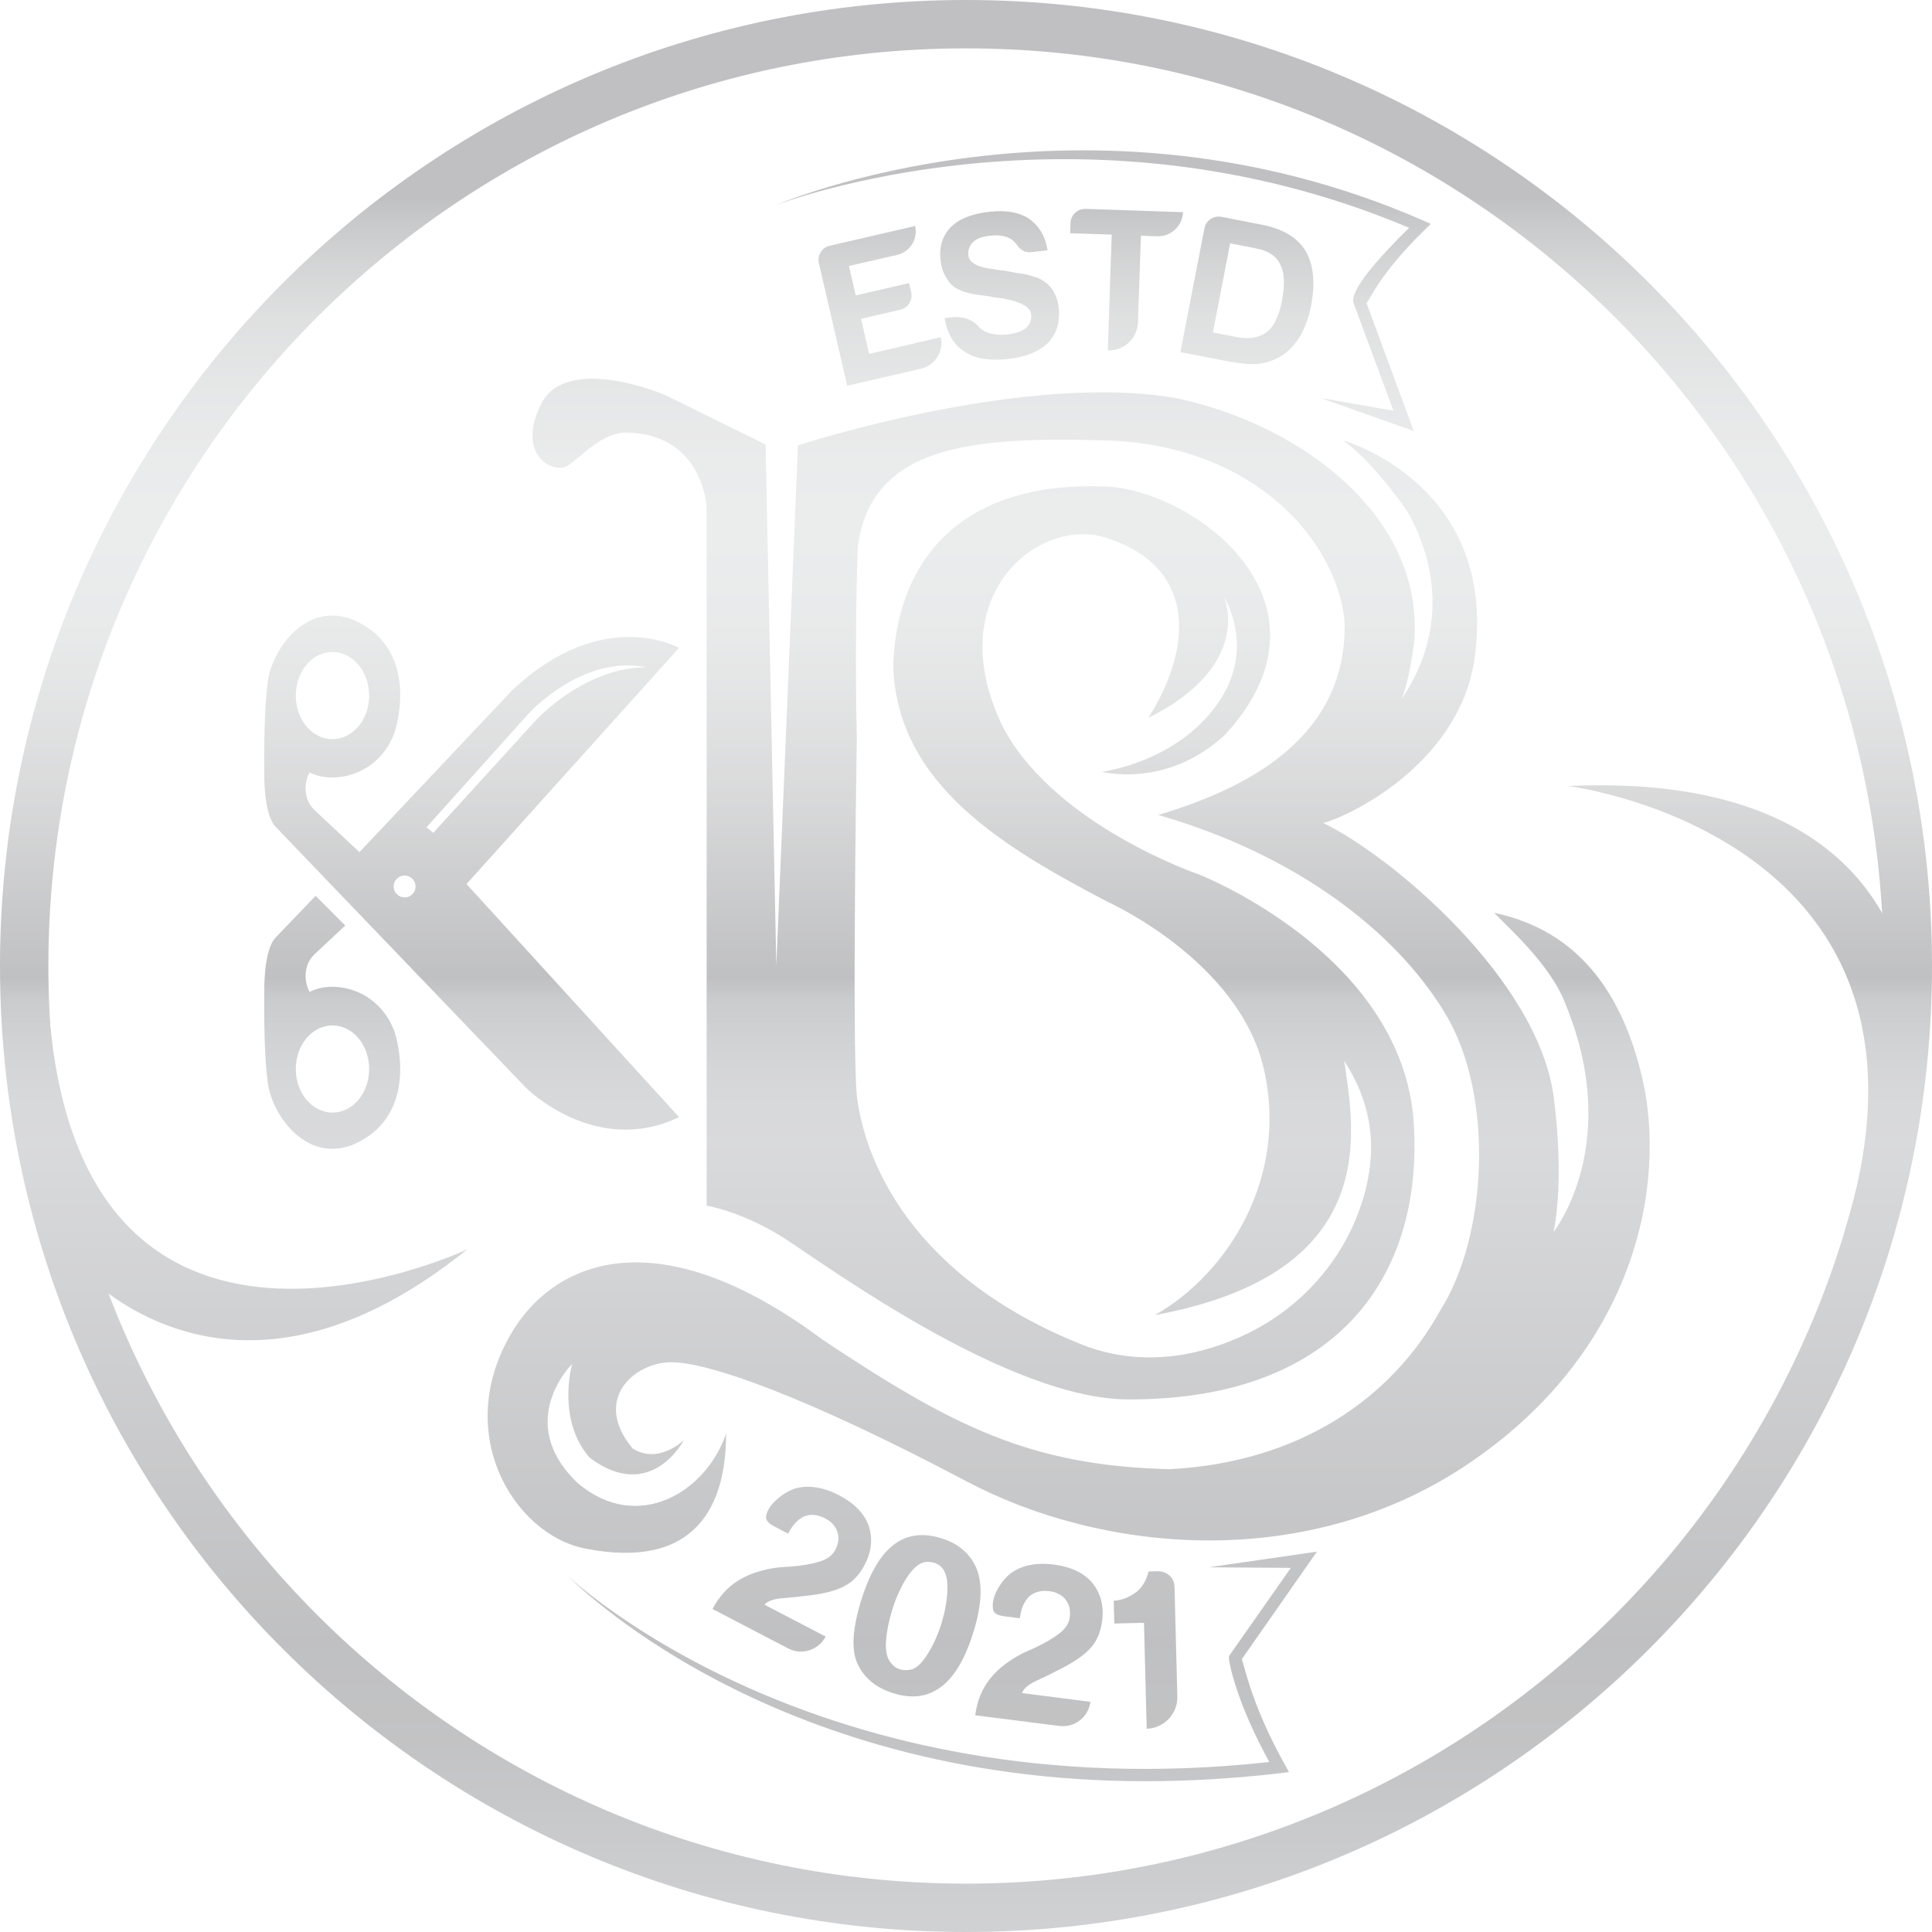
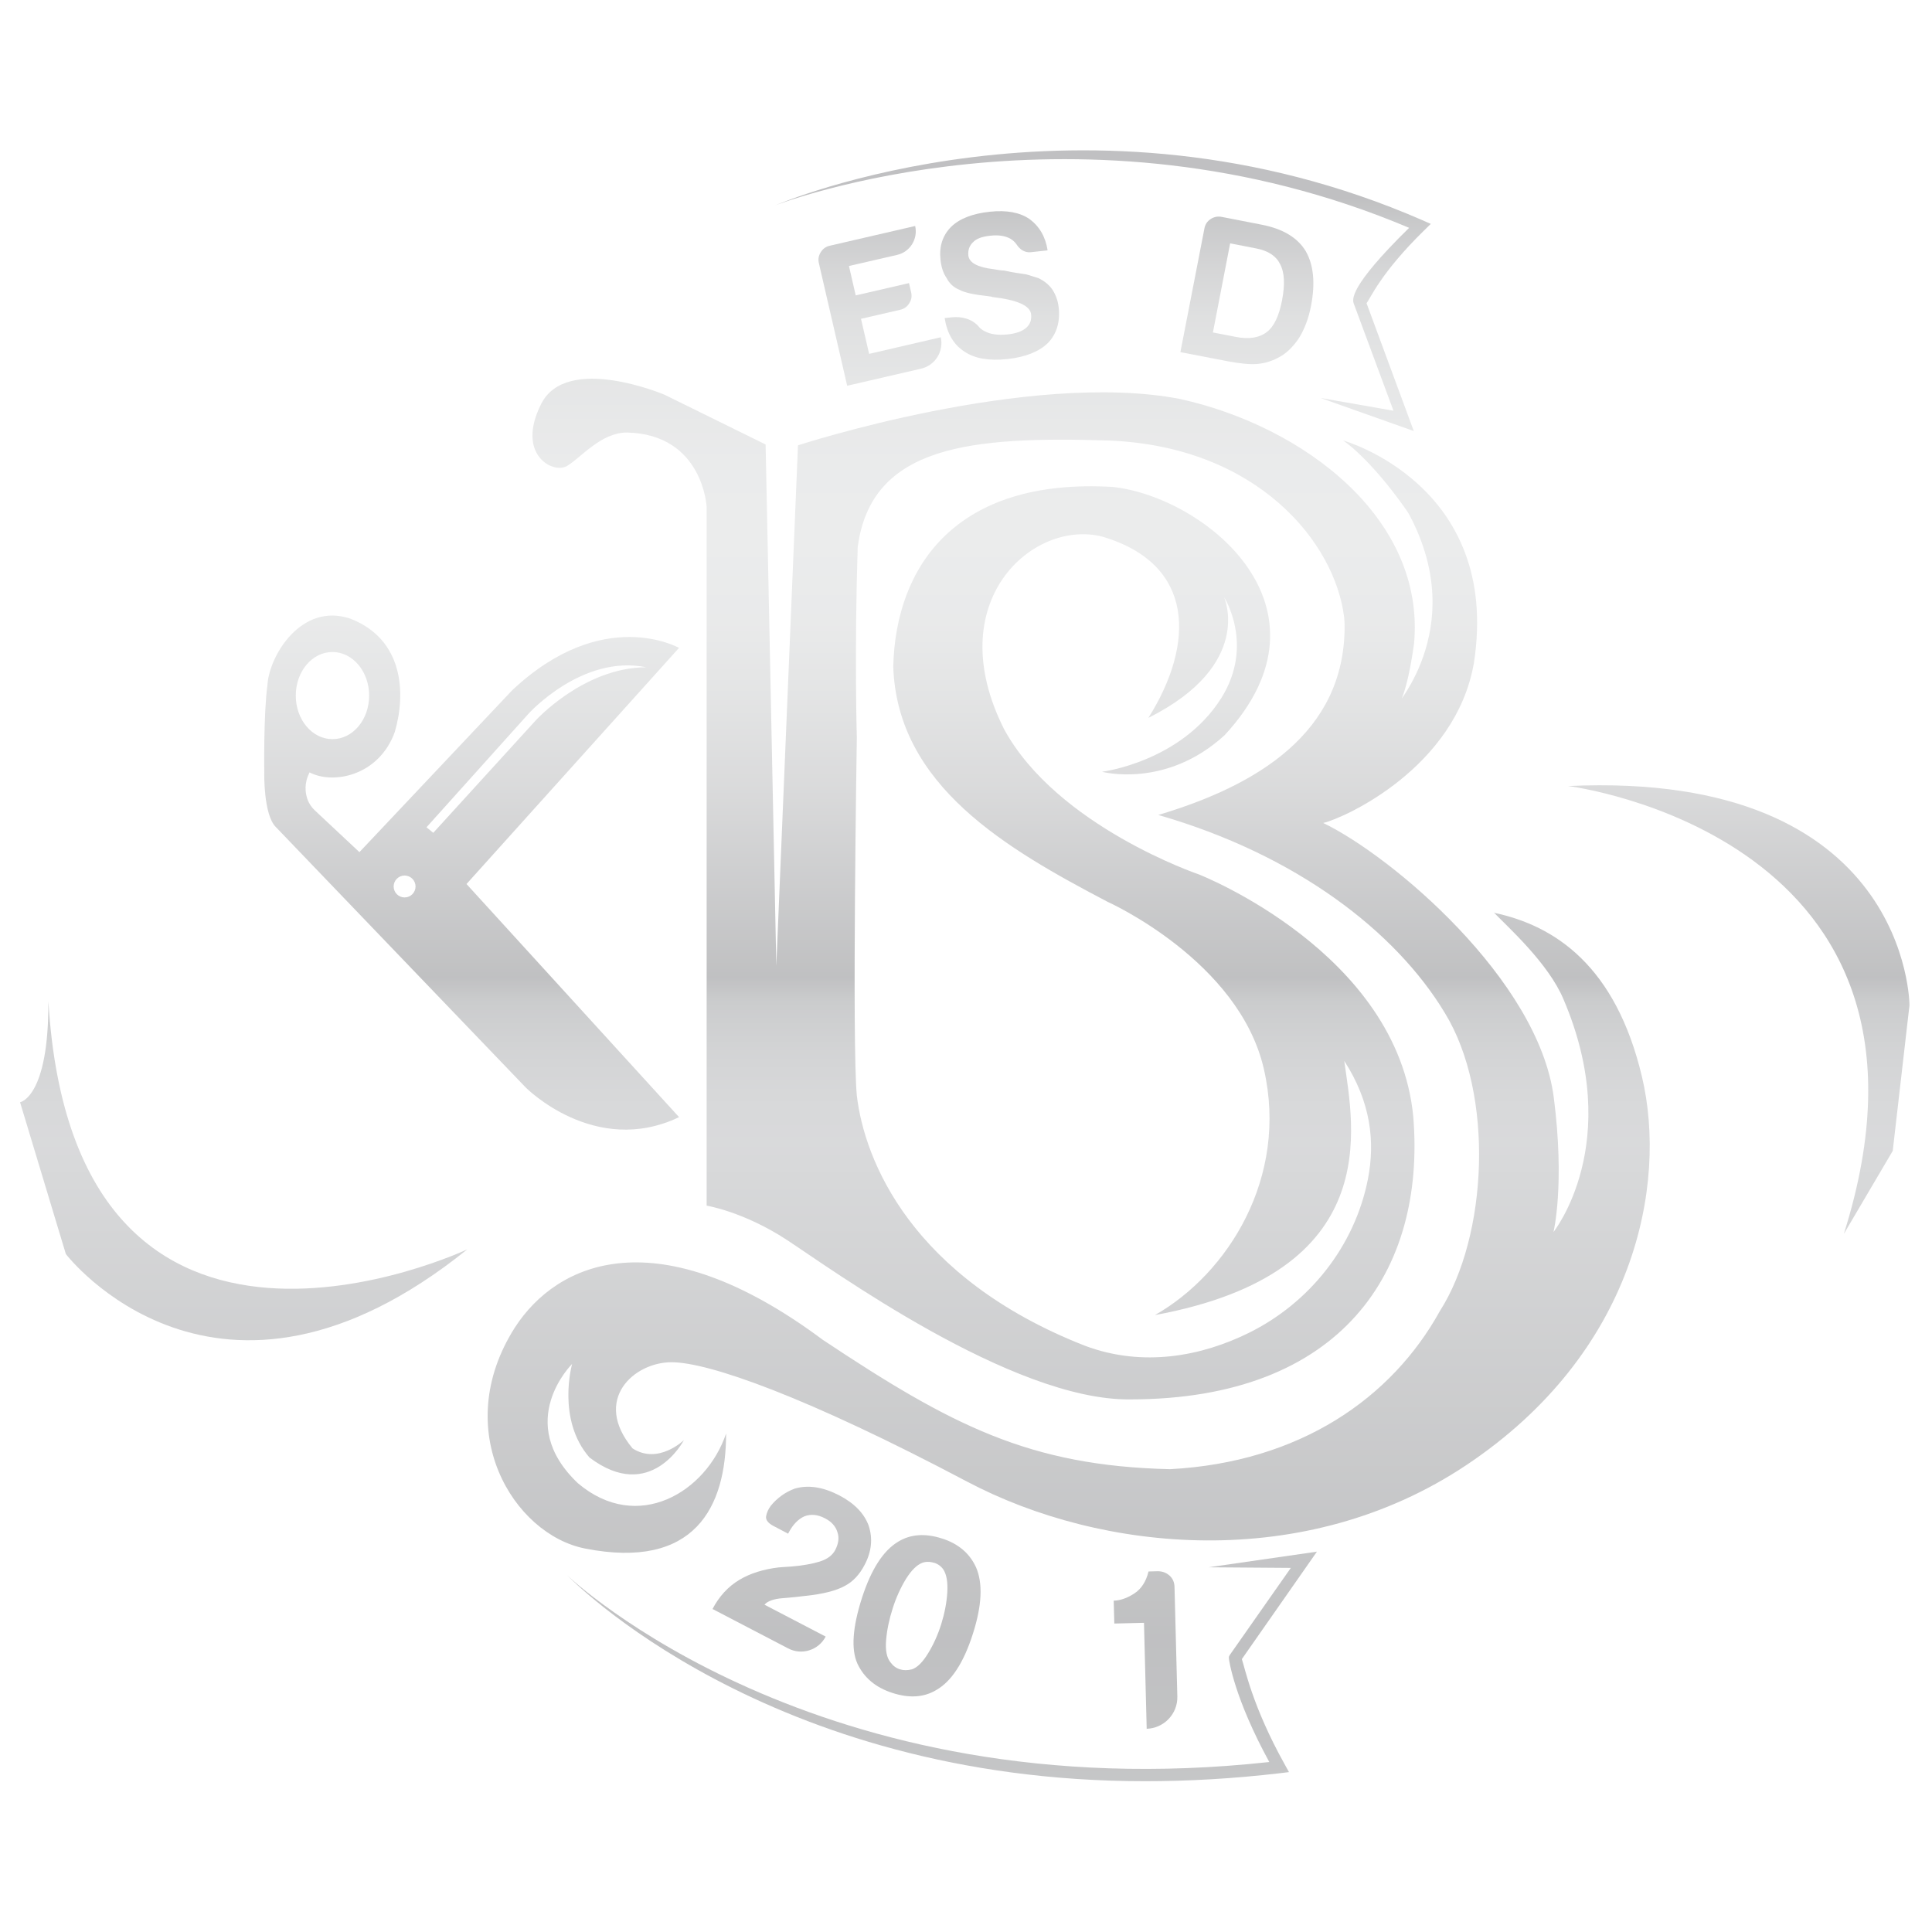
<svg xmlns="http://www.w3.org/2000/svg" xmlns:xlink="http://www.w3.org/1999/xlink" viewBox="0 0 156.96 156.96">
  <defs>
    <style>      .cls-1 {        mix-blend-mode: multiply;        opacity: .43;      }      .cls-2 {        fill: url(#linear-gradient-8);      }      .cls-3 {        fill: url(#linear-gradient-7);      }      .cls-4 {        fill: url(#linear-gradient-5);      }      .cls-5 {        fill: url(#linear-gradient-6);      }      .cls-6 {        fill: url(#linear-gradient-9);      }      .cls-7 {        fill: url(#linear-gradient-4);      }      .cls-8 {        fill: url(#linear-gradient-3);      }      .cls-9 {        fill: url(#linear-gradient-2);      }      .cls-10 {        fill: url(#linear-gradient);      }      .cls-11 {        isolation: isolate;      }      .cls-12 {        fill: url(#linear-gradient-10);      }      .cls-13 {        fill: url(#linear-gradient-11);      }      .cls-14 {        fill: url(#linear-gradient-12);      }      .cls-15 {        fill: url(#linear-gradient-13);      }      .cls-16 {        fill: url(#linear-gradient-14);      }      .cls-17 {        fill: url(#linear-gradient-15);      }      .cls-18 {        fill: url(#linear-gradient-16);      }    </style>
    <linearGradient id="linear-gradient" x1="78.48" y1="-24.23" x2="78.48" y2="167.68" gradientUnits="userSpaceOnUse">
      <stop offset="0" stop-color="#bcbec0" />
      <stop offset=".03" stop-color="#b8babc" />
      <stop offset=".05" stop-color="#adafb1" />
      <stop offset=".07" stop-color="#9b9d9f" />
      <stop offset=".09" stop-color="#828386" />
      <stop offset=".11" stop-color="#6d6e71" />
      <stop offset=".21" stop-color="#6d6e71" />
      <stop offset=".22" stop-color="#818285" />
      <stop offset=".24" stop-color="#9e9fa1" />
      <stop offset=".26" stop-color="#b4b6b7" />
      <stop offset=".29" stop-color="#c4c6c7" />
      <stop offset=".32" stop-color="#ced0d1" />
      <stop offset=".35" stop-color="#d1d3d4" />
      <stop offset=".39" stop-color="#cccecf" />
      <stop offset=".42" stop-color="#bfc1c2" />
      <stop offset=".46" stop-color="#a9aaac" />
      <stop offset=".5" stop-color="#8a8b8e" />
      <stop offset=".54" stop-color="#6d6e71" />
      <stop offset=".54" stop-color="#6d6e71" />
      <stop offset=".55" stop-color="#86888b" />
      <stop offset=".57" stop-color="#989a9d" />
      <stop offset=".59" stop-color="#a3a5a8" />
      <stop offset=".61" stop-color="#a7a9ac" />
      <stop offset=".82" stop-color="#6d6e71" />
      <stop offset=".86" stop-color="#727376" />
      <stop offset=".9" stop-color="#818386" />
      <stop offset=".96" stop-color="#9a9c9f" />
      <stop offset=".98" stop-color="#a7a9ac" />
    </linearGradient>
    <linearGradient id="linear-gradient-2" x1="86.82" y1="-24.23" x2="86.82" y2="167.68" xlink:href="#linear-gradient" />
    <linearGradient id="linear-gradient-3" x1="26.99" y1="-24.23" x2="26.99" y2="167.68" xlink:href="#linear-gradient" />
    <linearGradient id="linear-gradient-4" x1="38.32" y1="-24.23" x2="38.32" y2="167.68" xlink:href="#linear-gradient" />
    <linearGradient id="linear-gradient-5" x1="64.32" y1="-24.23" x2="64.32" y2="167.68" xlink:href="#linear-gradient" />
    <linearGradient id="linear-gradient-6" x1="74.5" y1="-24.23" x2="74.5" y2="167.68" xlink:href="#linear-gradient" />
    <linearGradient id="linear-gradient-7" x1="84.41" y1="-24.23" x2="84.41" y2="167.68" xlink:href="#linear-gradient" />
    <linearGradient id="linear-gradient-8" x1="93.07" y1="-24.23" x2="93.07" y2="167.68" xlink:href="#linear-gradient" />
    <linearGradient id="linear-gradient-9" x1="71.49" y1="-24.23" x2="71.49" y2="167.68" xlink:href="#linear-gradient" />
    <linearGradient id="linear-gradient-10" x1="81.2" y1="-24.23" x2="81.2" y2="167.68" xlink:href="#linear-gradient" />
    <linearGradient id="linear-gradient-11" x1="91.52" y1="-24.23" x2="91.52" y2="167.68" xlink:href="#linear-gradient" />
    <linearGradient id="linear-gradient-12" x1="101.3" y1="-24.23" x2="101.3" y2="167.68" xlink:href="#linear-gradient" />
    <linearGradient id="linear-gradient-13" x1="89.6" y1="-24.23" x2="89.6" y2="167.68" xlink:href="#linear-gradient" />
    <linearGradient id="linear-gradient-14" x1="76.54" y1="-24.23" x2="76.54" y2="167.68" xlink:href="#linear-gradient" />
    <linearGradient id="linear-gradient-15" x1="141.27" y1="-24.23" x2="141.27" y2="167.68" xlink:href="#linear-gradient" />
    <linearGradient id="linear-gradient-16" x1="19.78" y1="-24.23" x2="19.78" y2="167.68" xlink:href="#linear-gradient" />
  </defs>
  <g class="cls-11">
    <g id="Layer_2" data-name="Layer 2">
      <g id="Layer_1-2" data-name="Layer 1">
        <g class="cls-1">
-           <path class="cls-10" d="M78.48,0C35.14,0,0,35.14,0,78.48s35.14,78.48,78.48,78.48,78.48-35.14,78.48-78.48S121.82,0,78.48,0ZM78.48,153.03C37.3,153.03,3.93,119.65,3.93,78.48S37.3,3.93,78.48,3.93s74.55,33.38,74.55,74.55-33.38,74.55-74.55,74.55Z" />
          <path class="cls-9" d="M121.35,74.15c4.98,1.04,9.92,4.33,12.05,13.34,2.08,8.82-.6,22.41-14.26,31.53-13.13,8.77-29.66,7.12-40.57,1.35-13.03-6.89-20.99-9.7-24.02-9.7s-6.46,3.03-3.16,7c2.09,1.35,4.17-.67,4.17-.67,0,0-2.69,5.18-7.67,1.41-2.69-3.09-1.41-7.6-1.41-7.6,0,0-4.78,4.71.47,9.69,4.84,4.1,10.43.74,12.04-4.04,0,5.99-2.55,11.09-11.44,9.35-5.85-1.14-11.03-9.62-5.72-17.96,3.43-5.31,11.57-9.02,25.03,1.01,10.43,6.93,16.75,10.23,28.19,10.5,10.57-.56,18.03-5.79,21.93-12.85,3.89-6.08,4.44-17.63.4-24.22-3.97-6.59-12.04-12.85-23.28-16.08,8.02-2.39,15.12-6.66,15.14-15.28,0-.26-.01-.53-.04-.79-.74-6.05-7.02-13.88-19.13-14.35-11.1-.34-19.31.34-20.39,8.68-.27,8.48-.07,15.47-.07,15.47,0,0-.4,24.89,0,29.06.61,5.25,4.41,14.78,18.5,20.32,4.77,1.8,9.55.84,13.34-1.03,4.95-2.44,8.61-7.06,9.68-12.48.6-3.06.24-6.28-1.92-9.62.74,5.36,3.37,17.19-15.38,20.65,5.92-3.36,10.87-11.18,8.85-19.99-2.02-8.81-12.69-13.58-12.69-13.58-8.21-4.31-17.09-9.42-17.42-19.11.2-8.21,5.14-15.35,17.83-14.6,7.47.81,18.67,9.81,9.09,20.17-4.77,4.37-9.96,2.97-9.96,2.97,0,0,6.4-.79,9.68-5.97,2.73-4.33.24-8.21.24-8.21,0,0,2.46,5.49-6.15,9.8,3.77-5.99,3.83-12.51-3.77-14.73-5.65-1.41-13.19,5.31-7.94,15.68,4.31,7.87,15.81,11.77,15.81,11.77,0,0,16.17,6.32,17.42,19.71,1.01,12.51-5.81,22.94-23.01,22.94-9.61.11-24.42-10.7-27.92-12.98s-6.48-2.76-6.48-2.76v-56.77s-.29-5.89-6.47-6.04c-2.13,0-3.74,2.05-4.88,2.72-1.14.67-4.17-.94-2.09-5.05s10.02-.74,10.02-.74l8.21,4.04.87,42.35,1.76-42.28s18.77-6.12,31.02-3.77c10.09,2.22,19.97,9.73,19.03,19.89-.81,5.79-1.81,5.48-1.81,5.48,0,0,6.33-6.58,1.49-15.84-.09-.17-.19-.34-.3-.5-3.04-4.32-5.15-5.66-5.15-5.66,0,0,12.89,3.6,10.63,18.1-1.48,8.48-10.5,12.58-12.24,12.98,5.58,2.69,17.48,12.73,18.73,22.28.92,7.11-.02,10.95-.02,10.95,0,0,5.8-7.25.81-18.91-1.22-2.91-4.47-5.82-5.66-7.05" />
          <g>
-             <path class="cls-8" d="M25.15,80.59c-.45-.88-.35-1.67-.17-2.19.12-.35.34-.66.62-.92l2.45-2.29-2.41-2.41-3.23,3.37c-1.02,1.01-.94,4.43-.94,4.43,0,0-.07,4.69.26,7.14.15,2.34,2.75,6.7,6.73,5.36,4.31-1.67,4.54-6.06,3.61-9.22-1.3-3.57-5.02-4.28-6.92-3.27ZM27.01,90.39c-1.64,0-2.98-1.58-2.98-3.54s1.33-3.54,2.98-3.54,2.98,1.58,2.98,3.54-1.33,3.54-2.98,3.54Z" />
            <path class="cls-7" d="M55.17,52.64s-6.17-3.52-13.57,3.45l-12.4,13.14-3.6-3.37c-.27-.25-.49-.56-.62-.92-.18-.52-.29-1.3.17-2.19,1.9,1,5.62.3,6.92-3.27.93-3.16.71-7.55-3.61-9.22-3.98-1.34-6.58,3.01-6.73,5.36-.33,2.45-.26,7.14-.26,7.14,0,0-.08,3.42.94,4.43l20.3,21.16s5.61,5.68,12.46,2.41l-17.27-18.94,17.27-19.19ZM27.01,52.97c1.64,0,2.98,1.58,2.98,3.54s-1.33,3.54-2.98,3.54-2.98-1.58-2.98-3.54,1.33-3.54,2.98-3.54ZM32.87,72.91c-.49,0-.89-.4-.89-.89s.4-.89.89-.89.89.4.89.89-.4.89-.89.89ZM34.65,67.21l8.3-9.24s4.35-4.82,9.55-3.76c-5.07.02-8.97,4.31-8.97,4.31l-8.33,9.14-.55-.45Z" />
          </g>
          <g>
            <path class="cls-4" d="M57.88,130.73c.55-1.05,1.29-1.85,2.22-2.4.85-.5,1.9-.84,3.16-.99.09,0,.22-.02.39-.03s.37-.02.61-.04c.96-.08,1.75-.22,2.35-.41.6-.19,1.02-.5,1.25-.94.27-.53.33-1.01.17-1.46-.15-.47-.48-.84-1.01-1.11-.59-.31-1.15-.36-1.67-.16-.51.23-.93.67-1.27,1.31l-.05.1-1.18-.62c-.46-.24-.66-.51-.61-.8s.18-.58.39-.86c.53-.64,1.18-1.1,1.93-1.38,1.09-.32,2.29-.14,3.61.54,1.23.64,2.03,1.46,2.4,2.46.35,1.05.24,2.11-.32,3.18-.42.81-.96,1.38-1.61,1.72-.7.39-1.76.66-3.18.81-.51.07-1.14.13-1.88.19s-1.23.24-1.47.53l4.97,2.59h0c-.58,1.11-1.95,1.54-3.05.96l-6.12-3.19Z" />
            <path class="cls-5" d="M76.53,124.99c1.32.42,2.24,1.2,2.76,2.33.57,1.3.49,3.1-.25,5.41-.75,2.36-1.75,3.88-2.99,4.58-.99.59-2.18.67-3.54.23-1.37-.44-2.32-1.24-2.86-2.4-.51-1.15-.39-2.92.37-5.3.75-2.33,1.73-3.86,2.95-4.59,1-.61,2.19-.7,3.55-.26ZM75.89,126.97c-.35-.11-.68-.11-.97,0-.44.17-.88.61-1.32,1.31-.43.71-.79,1.49-1.07,2.37-.29.9-.47,1.76-.54,2.59s.05,1.45.37,1.83c.2.27.45.46.76.55.28.09.61.09.97,0,.44-.15.87-.58,1.31-1.3.44-.72.8-1.51,1.07-2.38s.44-1.73.49-2.57-.06-1.46-.32-1.86c-.18-.26-.43-.45-.76-.55Z" />
-             <path class="cls-3" d="M79.23,139.35c.15-1.18.57-2.19,1.25-3.02.62-.77,1.49-1.44,2.61-2.02.08-.04.2-.09.36-.16.16-.07.34-.15.56-.25.88-.41,1.56-.81,2.06-1.2s.78-.82.84-1.31c.08-.59-.04-1.06-.34-1.43-.3-.39-.74-.62-1.33-.69-.66-.08-1.2.06-1.63.43-.4.4-.64.95-.74,1.66v.11s-1.34-.17-1.34-.17c-.52-.07-.8-.25-.85-.54-.05-.29-.03-.61.06-.95.27-.79.72-1.44,1.33-1.96.91-.68,2.1-.93,3.57-.74,1.37.18,2.41.67,3.1,1.48.69.86.96,1.89.8,3.09-.12.91-.42,1.63-.91,2.17-.53.61-1.43,1.23-2.71,1.86-.45.24-1.02.52-1.7.83s-1.07.65-1.19,1.01l5.56.71h0c-.16,1.24-1.29,2.12-2.53,1.96l-6.85-.87Z" />
            <path class="cls-2" d="M93.16,140.45l-.22-8.61-2.41.06-.05-1.86c.54-.01,1.1-.21,1.67-.58.57-.37.96-.97,1.16-1.79l.74-.02c.37,0,.69.11.96.35.27.24.4.55.41.92l.23,8.9c.04,1.41-1.08,2.59-2.5,2.63h0Z" />
          </g>
          <g>
            <path class="cls-6" d="M68.83,31.35l-2.3-9.96c-.08-.32-.03-.62.15-.9.17-.28.42-.46.75-.53l6.92-1.6h0c.24,1.05-.41,2.11-1.47,2.35l-3.91.9.55,2.39,4.33-1,.17.74c.08.32.03.62-.15.9-.17.28-.42.46-.75.53l-3.17.73.66,2.85,5.82-1.35h0c.26,1.14-.45,2.28-1.59,2.55l-6.02,1.39Z" />
            <path class="cls-12" d="M76.75,25.84l.57-.06c.8-.09,1.66.13,2.19.75.13.16.29.28.47.37.47.26,1.09.35,1.87.27.68-.07,1.19-.25,1.51-.53.33-.28.46-.65.41-1.11-.08-.7-1.13-1.17-3.16-1.4l-.07-.03-.27-.04c-1.15-.12-1.92-.29-2.33-.52-.47-.19-.81-.51-1.04-.96-.26-.37-.43-.87-.49-1.48-.12-1.08.17-1.97.85-2.66.68-.67,1.74-1.09,3.17-1.24,1.34-.14,2.41.05,3.2.59.82.6,1.31,1.45,1.48,2.55l-1.37.15c-.47.05-.87-.21-1.13-.6-.13-.2-.3-.36-.51-.49-.43-.24-.98-.33-1.66-.25-.66.07-1.12.24-1.38.52-.3.28-.43.64-.39,1.08.06.59.75.97,2.06,1.12.39.07.67.11.85.11.41.09.77.16,1.07.2.3.05.55.08.73.11.32.1.64.2.97.3.47.22.85.52,1.13.91.29.44.47.93.53,1.48.13,1.19-.17,2.16-.89,2.9-.73.7-1.82,1.13-3.27,1.29-1.5.16-2.65-.04-3.47-.59-.88-.55-1.42-1.45-1.63-2.7Z" />
-             <path class="cls-13" d="M90,28.45l.32-9.39-3.38-.11.03-.83c.01-.33.14-.61.38-.83.24-.22.53-.33.86-.32l7.9.27h0c-.04,1.12-.98,1.99-2.09,1.96l-1.33-.05-.24,7.04c-.04,1.3-1.13,2.32-2.44,2.28h0Z" />
-             <path class="cls-14" d="M95.9,28.6l1.95-10.04c.06-.33.23-.58.5-.76.27-.18.57-.24.9-.18l3.23.63c1.72.33,2.91,1.04,3.58,2.12.66,1.12.81,2.62.45,4.48-.19,1-.52,1.87-.98,2.62-.51.76-1.09,1.3-1.74,1.62-.55.28-1.11.44-1.68.48-.55.05-1.36-.03-2.42-.23l-3.78-.73ZM98.54,27.01l1.86.36c1.06.21,1.9.08,2.51-.39.58-.43,1-1.29,1.25-2.6.24-1.26.2-2.23-.15-2.9-.32-.67-.96-1.1-1.92-1.29l-2.15-.42-1.4,7.24Z" />
+             <path class="cls-14" d="M95.9,28.6l1.95-10.04c.06-.33.23-.58.5-.76.27-.18.57-.24.9-.18l3.23.63c1.72.33,2.91,1.04,3.58,2.12.66,1.12.81,2.62.45,4.48-.19,1-.52,1.87-.98,2.62-.51.76-1.09,1.3-1.74,1.62-.55.28-1.11.44-1.68.48-.55.05-1.36-.03-2.42-.23l-3.78-.73ZM98.54,27.01l1.86.36c1.06.21,1.9.08,2.51-.39.58-.43,1-1.29,1.25-2.6.24-1.26.2-2.23-.15-2.9-.32-.67-.96-1.1-1.92-1.29l-2.15-.42-1.4,7.24" />
          </g>
          <path class="cls-15" d="M114.86,35.02l-7.58-2.69h0l5.93,1.04-3.21-8.66c-.15-.36-.43-1.38,4.48-6.2-26.76-11.32-51.27-1.93-51.51-1.82h0c.25-.11,25.15-10.77,52.59,1.2l.68.3-.53.52c-3.58,3.5-4.38,5.56-4.69,5.92l3.84,10.39Z" />
          <path class="cls-16" d="M93.03,144.71c-30.79,0-46.75-16.54-46.94-16.72h0c.2.19,20.22,19.19,57.03,15.16-2.83-5.17-3.27-8.24-3.28-8.41v-.14s.06-.13.06-.13l4.97-7.09-6.68-.05h0l8.8-1.27-6.1,8.73c.24.67.83,3.79,3.47,8.53l.36.65-.74.09c-3.83.45-7.48.65-10.96.65Z" />
          <path class="cls-17" d="M127.4,63.86s32.61,4.03,22.4,36.38l3.97-6.74,1.36-11.83s0-19.1-27.73-17.81Z" />
          <path class="cls-18" d="M37.94,101.51S6.06,116.55,3.93,81.35c.04,7.82-2.3,8.2-2.3,8.2l3.72,12.33s12.25,16,32.59-.36Z" />
        </g>
      </g>
    </g>
  </g>
</svg>